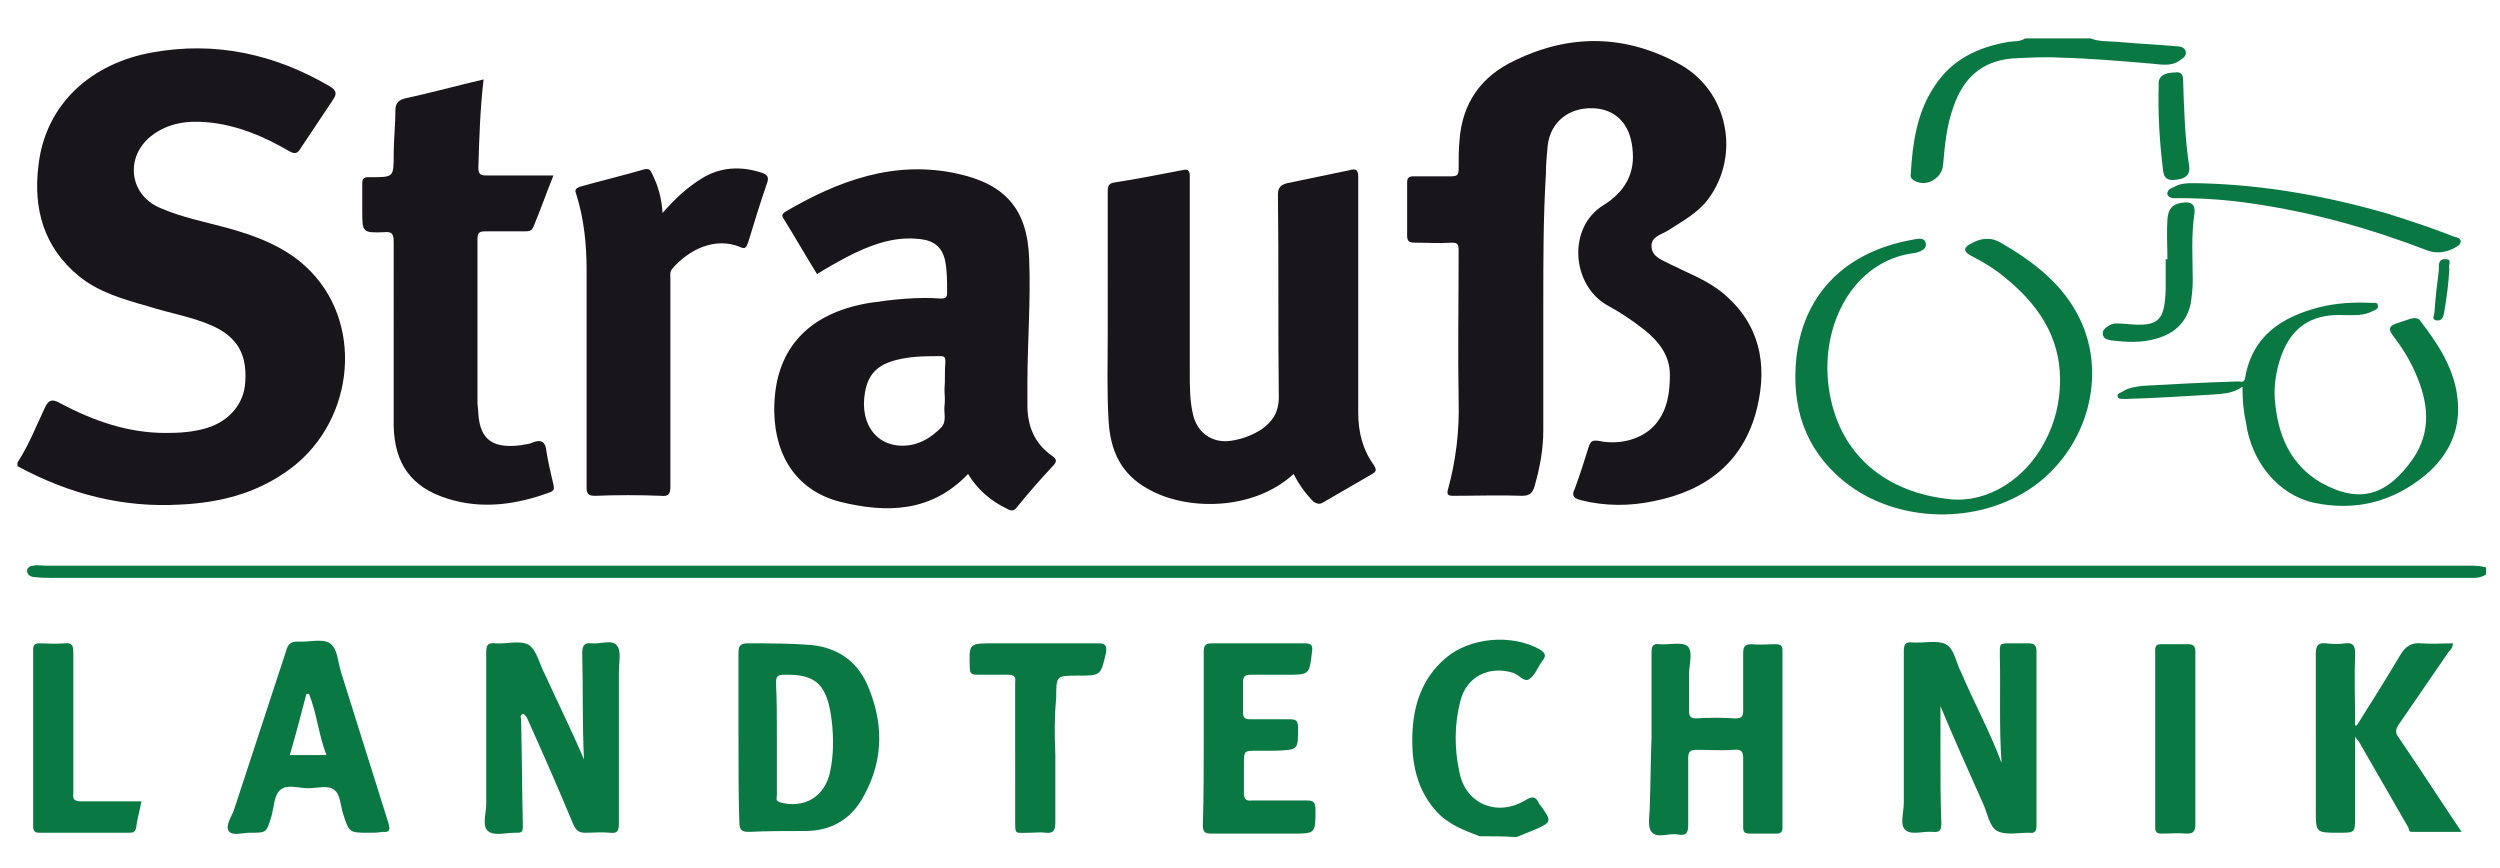
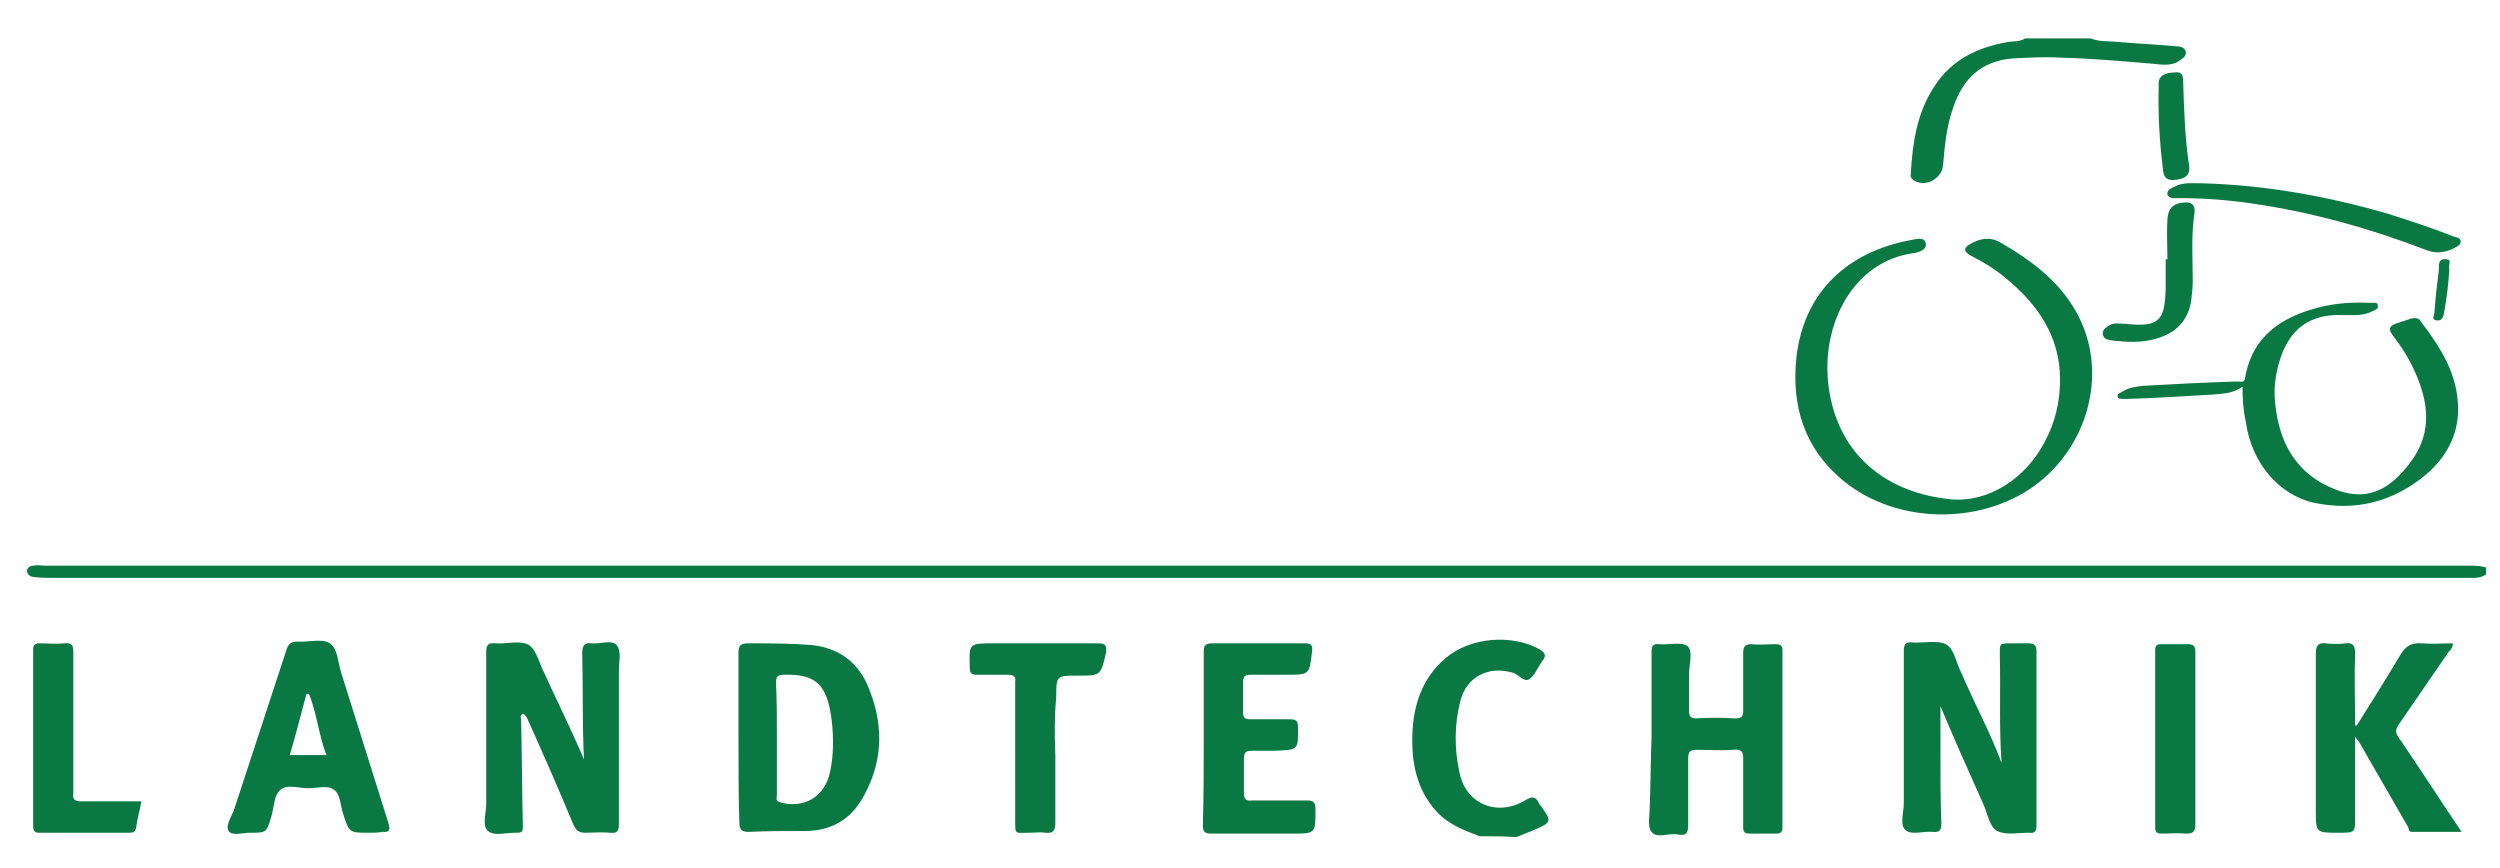
<svg xmlns="http://www.w3.org/2000/svg" xml:space="preserve" baseProfile="tiny" overflow="visible" version="1.2" viewBox="0 0 286.4 99.4">
-   <path fill="#19161B" d="M2 53c1.3-2 2.1-4.1 3.1-6.2.4-.9.8-1.2 1.8-.6 3.8 2 7.7 3.4 12.1 3.4 1.6 0 3.2-.1 4.8-.6 2.5-.8 4.2-2.8 4.3-5.3.2-3.1-.9-5-3.6-6.3-2.4-1.1-5-1.5-7.5-2.3-2.8-.8-5.7-1.6-8-3.5-4-3.3-5.2-7.7-4.6-12.6.8-7.2 6.2-11.8 13.1-13 7.2-1.3 14 .2 20.3 3.9.8.5.8.9.3 1.6l-3.6 5.4c-.4.7-.7.8-1.4.4-2.9-1.7-6-3-9.4-3.3-2.3-.2-4.5.1-6.4 1.6-3 2.4-2.5 6.7 1 8.2 2.5 1.1 5.1 1.6 7.7 2.3 3.6 1 7 2.3 9.6 5 6.3 6.5 4.8 17.8-2.9 23-3.6 2.5-7.7 3.5-12 3.7-6.6.4-12.8-1.2-18.7-4.4V53z" />
  <path fill="#0A7842" d="M284.8 65.8c-.4.3-.9.4-1.4.4H6c-.7 0-1.4 0-2.1-.1-.3 0-.8-.2-.8-.7 0-.4.4-.6.8-.6.4-.1.9 0 1.3 0h277.5c.7 0 1.4 0 2.1.2v.8zM169.5 95.8c-1.8-.7-3.5-1.3-4.9-2.8-2.3-2.5-2.9-5.6-2.8-8.8.1-3.4 1.1-6.5 3.8-8.8 2.8-2.4 7.6-2.8 10.8-1 .6.4.8.7.3 1.3-.1.1-.1.2-.2.3-.4.6-.7 1.4-1.3 1.8-.6.4-1.2-.5-1.8-.7-2.8-.9-5.4.4-6.1 3.2-.7 2.7-.7 5.5-.1 8.2.7 3.6 4.3 5.1 7.5 3.2.8-.5 1.2-.5 1.6.3 0 .1.1.2.2.3 1.3 1.8 1.3 1.9-.8 2.8-.7.3-1.3.5-2 .8-1.4-.1-2.8-.1-4.2-.1zM239.5 4.4c1 .4 2.1.3 3.1.4 2.2.2 4.5.3 6.7.5.4 0 1 .1 1.1.6.1.6-.4.8-.8 1.1-.9.6-2 .4-3 .3-3.5-.3-7-.6-10.6-.7-1.8-.1-3.7 0-5.5.1-3.5.3-5.6 2.3-6.7 5.5-.8 2.2-1 4.4-1.2 6.7-.1 1.4-1.7 2.5-3.1 1.9-.4-.2-.7-.4-.6-.9.2-3.5.7-7 2.7-10 2-3.1 5-4.5 8.5-5.1.6-.1 1.3 0 1.9-.4h7.5z" />
-   <path fill="#19161B" d="M176.8 34.6v14.7c0 2.2-.4 4.3-1 6.4-.2.7-.5 1.1-1.4 1.1-2.6-.1-5.3 0-7.9 0-.6 0-.8-.1-.6-.8.9-3.3 1.3-6.7 1.2-10.1-.1-5.7 0-11.5 0-17.2 0-.7-.1-.9-.8-.9-1.4.1-2.8 0-4.2 0-.6 0-.9-.1-.9-.8v-6.1c0-.5.2-.7.7-.7h4.3c.8 0 .9-.2.9-.9 0-1.1 0-2.1.1-3.2.3-4.3 2.5-7.4 6.4-9.2 6.4-3.1 12.8-2.9 18.9.5 5.5 3.1 6.9 10.4 3.2 15.4-1.2 1.6-2.9 2.5-4.6 3.6-.8.5-2 .7-1.9 1.9.1 1.2 1.3 1.5 2.2 2 2 1 4.2 1.8 6 3.3 4.2 3.5 5.1 8.1 3.9 13.1-1.5 6.2-5.8 9.5-11.8 10.7-2.8.6-5.6.6-8.4-.1-.8-.2-1.1-.5-.7-1.3.6-1.6 1.1-3.2 1.6-4.8.2-.6.4-.8 1.1-.7 2.8.6 5.7-.4 7-2.5 1-1.5 1.2-3.3 1.2-5.1 0-2.2-1.3-3.8-2.9-5.1-1.4-1.1-2.9-2.1-4.4-2.9-4-2.4-4.4-8.9-.3-11.4 2.4-1.5 3.7-3.6 3.3-6.6-.3-2.7-1.9-4.4-4.5-4.5-2.8-.1-4.9 1.6-5.2 4.3-.1 1.1-.2 2.1-.2 3.2-.3 4.9-.3 9.8-.3 14.7zM110.9 54.3c-4.2 4.4-9.3 4.5-14.6 3.2-4.8-1.2-7.5-5-7.6-10.3-.1-7 3.7-11.3 10.9-12.5 2.7-.4 5.5-.7 8.2-.5.6 0 .7-.2.7-.7 0-1.2 0-2.4-.2-3.5-.3-1.6-1.2-2.4-2.8-2.6-3.1-.4-5.9.7-8.6 2.1-1.1.6-2.2 1.2-3.3 1.9-1.3-2.1-2.5-4.2-3.8-6.3-.2-.3-.3-.5.1-.8 6.1-3.6 12.6-6 19.8-4.4 5.5 1.2 8 4.1 8.2 9.7.2 4.8-.2 9.6-.2 14.4v2.4c0 2.4.8 4.4 2.8 5.8.6.4.6.7.1 1.2-1.4 1.5-2.8 3.1-4.1 4.7-.3.4-.6.5-1.1.2-1.9-.9-3.4-2.2-4.5-4zm-2.7-9.7c.1 0 .1 0 0 0 .1-1 0-2.1.1-3.1 0-.5 0-.7-.6-.7-1.5 0-2.9 0-4.4.3-2.6.5-3.8 1.6-4.2 3.8-.7 3.9 1.6 6.6 5.1 6.1 1.4-.2 2.6-1 3.6-2 .7-.7.3-1.7.4-2.5.1-.6 0-1.3 0-1.9zM148.2 54.3c-4.7 4.3-12.4 4.2-16.7 1.7-3.1-1.7-4.3-4.4-4.5-7.8-.2-3.3-.1-6.6-.1-9.9V22c0-.7.1-1 .8-1.1 2.6-.4 5.1-.9 7.7-1.4.8-.2.9.1.9.8v22.3c0 1.7 0 3.4.4 5 .5 2 2.2 3.2 4.3 2.9 1.3-.2 2.4-.6 3.5-1.3 1.3-.9 2-2 2-3.7-.1-7.7 0-15.5-.1-23.2 0-.8.3-1.1 1-1.3l7.2-1.5c.7-.2 1-.1 1 .8v27c0 2.2.5 4.2 1.8 6 .3.5.3.7-.2 1l-5.7 3.3c-.4.2-.6.1-1-.1-.9-.9-1.7-2-2.3-3.2zM55.4 9.1c-.4 3.4-.5 6.8-.6 10.1 0 .7.2.9.9.9h7.7c-.8 2-1.5 4-2.3 5.9-.2.5-.6.5-1 .5h-4.5c-.7 0-.9.2-.9.9v18.7c0 .4.1.9.1 1.3.2 3.1 1.8 4 4.9 3.6.4-.1.9-.1 1.3-.3 1-.4 1.5-.1 1.6 1 .2 1.3.5 2.5.8 3.8.1.5.1.7-.4.9-3.8 1.4-7.8 2-11.8.7-4.1-1.3-6-4-6.1-8.3V27.7c0-.9-.2-1.2-1.1-1.1-2.5.1-2.5 0-2.5-2.5v-3c0-.6.1-.8.7-.8h.3c2.6 0 2.6 0 2.6-2.6 0-1.7.2-3.4.2-5.1 0-.7.3-1.1 1-1.3 3.2-.7 6.1-1.5 9.1-2.2zM75.9 24.4c1.4-1.6 2.8-2.9 4.4-3.9 2.2-1.4 4.6-1.5 7-.7.6.2.8.5.6 1.1-.8 2.3-1.5 4.6-2.2 6.9-.2.5-.3.8-.9.5-2.9-1.2-5.9.3-7.8 2.5-.3.4-.2.8-.2 1.2v23.7c0 .9-.2 1.2-1.1 1.1-2.5-.1-5-.1-7.5 0-.8 0-1-.2-1-1V30.9c0-2.9-.3-5.9-1.2-8.7-.2-.5 0-.6.4-.8 2.5-.7 5-1.3 7.4-2 .5-.1.7 0 .9.5.7 1.4 1.1 2.8 1.2 4.5z" />
  <path fill="#0A7842" d="M236 43.5c0-5-2.6-8.7-6.3-11.7-1.2-1-2.5-1.8-3.9-2.5-.9-.5-.9-.9 0-1.4 1.1-.6 2.2-.8 3.4-.1 3.8 2.2 7.2 4.8 9.1 8.8 3.1 6.5.8 14.7-5.3 19.1-6.3 4.5-15.8 4.3-21.8-.6-4.5-3.7-6-8.6-5.4-14.2.9-7.7 6.1-12.1 13.1-13.4.6-.1 1.5-.4 1.7.3.2.8-.7 1.1-1.4 1.2-6.8.9-10.7 8.1-9.7 15.4 1.1 7.9 6.8 12.1 14 12.8 4.2.4 8.5-2.3 10.7-6.5 1.2-2.2 1.8-4.6 1.8-7.2zM66.9 87c-.2-4.1-.1-8.2-.2-12.2 0-.9.3-1.2 1.1-1.1 1 .1 2.4-.5 2.9.3.5.6.2 1.9.2 2.9v17.5c0 .8-.2 1.1-1 1-1-.1-1.9 0-2.9 0-.7 0-1-.3-1.3-.9-1.7-4.1-3.5-8.2-5.3-12.2-.1-.2-.4-.6-.5-.5-.4.1-.2.5-.2.7.1 4.1.1 8.2.2 12.2 0 .5-.1.7-.6.7H59c-1.1 0-2.4.4-3.1-.2-.7-.6-.2-2-.2-3.1V74.7c0-.8.2-1.1 1.1-1 1.3.1 2.8-.4 3.8.2.9.6 1.2 2.2 1.8 3.3 1.5 3.3 3.1 6.5 4.5 9.8zM229.3 87.4c-.3-4.1-.1-8.2-.2-12.3 0-1.4-.1-1.4 1.3-1.4h2c.7 0 .9.3.9.9v20c0 .6-.2.9-.8.8h-.1c-1.2 0-2.6.3-3.6-.2-.9-.5-1.1-2-1.6-3.1-1.7-3.8-3.4-7.6-4.9-11.2v5.6c0 2.6 0 5.2.1 7.8 0 .7-.1 1.1-1 1-1.1-.1-2.4.4-3.1-.2-.7-.6-.2-2-.2-3.1V74.6c0-.8.2-1.1 1-1 1.3.1 2.8-.3 3.8.2s1.2 2.2 1.8 3.3c1.5 3.5 3.3 6.8 4.6 10.3zM84.6 84.5v-9.7c0-.8.2-1.1 1.1-1.1 2.4 0 4.9 0 7.3.2 2.9.3 5.1 1.8 6.3 4.4 1.9 4.3 2 8.6-.3 12.8-1.4 2.7-3.7 4.1-6.8 4.1-2.1 0-4.3 0-6.4.1-.8 0-1.1-.2-1.1-1.1-.1-3.1-.1-6.4-.1-9.7zm4.4.1v6.5c0 .3-.2.6.3.8 2.8.8 5.2-.6 5.8-3.5.4-1.9.4-3.8.2-5.7-.5-4.3-1.8-5.5-5.5-5.4-.7 0-.9.2-.9.9.1 2.1.1 4.2.1 6.4zM189.2 84.5v-9.8c0-.7.2-1 .9-.9 1.1.1 2.5-.3 3.2.2.7.6.2 2.1.2 3.2v4.2c0 .6.1.9.8.9 1.5-.1 3-.1 4.5 0 .7 0 .9-.2.9-.9v-6.6c0-.7.2-1 .9-1 .9.1 1.8 0 2.8 0 .5 0 .8.1.8.7v20.3c0 .5-.2.7-.7.7h-3c-.7 0-.8-.2-.8-.8v-7.8c0-.8-.2-1.1-1.1-1-1.4.1-2.8 0-4.2 0-.8 0-1 .2-1 1v7.5c0 .9-.1 1.4-1.2 1.2-1-.2-2.4.5-3-.3-.5-.6-.2-2-.2-3 .1-2.7.1-5.3.2-7.8zM270 83.1c1.7-2.7 3.4-5.4 5-8.1.6-1 1.3-1.4 2.4-1.3 1.2.1 2.4 0 3.6 0 0 .5-.3.8-.5 1-1.9 2.8-3.8 5.5-5.7 8.3-.4.6-.4 1 0 1.5 2.4 3.5 4.7 7.1 7.2 10.8h-5.7c-.4 0-.3-.3-.4-.5l-5.7-9.9c-.1-.1-.2-.2-.4-.5v9.2c0 1.8 0 1.8-1.9 1.8-2.6 0-2.6 0-2.6-2.6V74.9c0-1 .3-1.3 1.2-1.2.7.1 1.5.1 2.2 0 .8-.1 1.1.2 1.1 1.1-.1 2.8 0 5.5 0 8.3h.2zM42.3 95.4c-2.3 0-2.3 0-3-2.2-.3-.9-.3-2.2-1-2.7-.7-.6-2-.2-3-.2-1.1 0-2.4-.5-3.2.2-.7.6-.7 1.9-1 3-.6 1.9-.5 1.9-2.5 1.9-.8 0-2 .4-2.4-.2-.4-.6.3-1.6.6-2.4l6-18.3c.2-.7.5-1 1.3-1 1.2.1 2.8-.4 3.7.2.9.6.9 2.2 1.3 3.4 1.8 5.7 3.6 11.5 5.4 17.2.2.7.2 1.1-.7 1-.5.1-1 .1-1.5.1zm-4.9-8.9c-.9-2.3-1.1-4.8-2-7h-.3c-.6 2.3-1.2 4.6-1.9 7h4.2zM256.9 44.3c-1.1.8-2.3.8-3.4.9-3.3.2-6.5.4-9.8.5h-.5c-.2 0-.6 0-.6-.3-.1-.3.3-.4.5-.5.7-.5 1.6-.6 2.4-.7 3.6-.2 7.3-.4 10.9-.5.3 0 .7.2.8-.4.8-4.8 4.2-7 8.5-8.1 2-.5 4-.6 6-.5.3 0 .7-.1.7.3.1.4-.3.5-.5.6-1.1.6-2.2.5-3.4.5-3.9-.2-6.3 1.6-7.4 5.4-.4 1.4-.6 2.8-.5 4.2.3 4 1.7 7.5 5.3 9.6 4.5 2.5 7.6 1.4 10.5-2.7 2.2-3.2 1.8-6.5.3-9.9-.7-1.6-1.6-3-2.6-4.3-.5-.7-.4-1 .3-1.3l1.8-.6c.4-.1.9-.1 1.1.3 2.3 3 4.3 6.1 4.3 10.1 0 3-1.4 5.5-3.6 7.4-3.8 3.2-8.1 4.3-12.9 3.3-4.1-.9-7.2-4.7-7.8-9.2-.3-1.3-.4-2.6-.4-4.1zM137.9 84.5v-9.8c0-.8.2-1 1-1h10.6c.8 0 .9.3.8 1-.3 2.6-.3 2.6-2.9 2.6h-4.1c-.7 0-.9.2-.9.9v3.4c0 .6.2.8.8.8h4.5c.7 0 1 .1 1 .9 0 2.6.1 2.6-2.6 2.7h-2c-1.6 0-1.6 0-1.6 1.5v3.3c0 .7.2 1 .9.9h6.3c.8 0 1 .2 1 1.1 0 2.7 0 2.7-2.7 2.7h-9.2c-.8 0-1-.2-1-1 .1-3.4.1-6.7.1-10zM120.9 86.4v7.8c0 .9-.2 1.3-1.1 1.2-.6-.1-1.2 0-1.9 0-1.7 0-1.6.3-1.6-1.6V78.1c.1-.6-.2-.8-.8-.8h-3.6c-.6 0-.8-.2-.8-.8-.1-2.8-.1-2.8 2.7-2.8h12c.9 0 1 .3.9 1.1-.6 2.6-.6 2.6-3.2 2.6-2.5 0-2.5 0-2.5 2.5-.2 2.1-.2 4.3-.1 6.5zM16.2 91.8c-.2 1.1-.5 2.1-.6 3-.1.5-.3.6-.8.6H4.5c-.5 0-.7-.2-.7-.7V74.4c0-.5.2-.7.7-.7 1 0 1.9.1 2.9 0 .8-.1 1 .2 1 1v16.2c-.1.7.2.9.9.9h6.9zM251.5 84.7v9.7c0 .8-.2 1.1-1 1.1-.9-.1-1.9 0-2.9 0-.5 0-.7-.2-.7-.7V74.5c0-.6.2-.7.8-.7h2.9c.7 0 .9.2.9.9v10zM252.3 21c7.3.2 14.4 1.5 21.3 3.5 2.5.8 5 1.6 7.5 2.6.3.1.7.1.8.5 0 .5-.4.6-.7.8-1 .5-2 .7-3.1.3-6.5-2.5-13.2-4.4-20.2-5.4-2.7-.4-5.5-.6-8.2-.6-.5 0-1.2.1-1.4-.4-.1-.7.7-.8 1.2-1.1.9-.3 1.9-.2 2.8-.2zM248.3 29.7c0-1.5-.1-3.1 0-4.6.1-1.3.7-1.8 1.9-1.9.9-.1 1.3.3 1.2 1.2-.4 2.6-.2 5.2-.2 7.8 0 .8-.1 1.6-.2 2.4-.4 2.2-1.8 3.6-4 4.2-1.7.5-3.4.4-5.1.2-.4-.1-.9-.1-1-.7-.1-.5.4-.8.7-1 .6-.4 1.3-.2 1.9-.2 3.8.4 4.5-.3 4.6-4v-3.4h.2zM249.2 8.3c.6-.1.9.2.9.9.1 3.3.2 6.6.7 9.9.1.9-.4 1.4-1.6 1.5-.8.1-1.3-.1-1.4-1.1-.4-3.2-.6-6.5-.5-9.8-.1-.9.6-1.4 1.9-1.4zM280.6 30.8c-.1 1.7-.3 3.3-.6 5-.1.5-.2 1-.9.9-.6-.1-.2-.6-.2-1 .1-1.6.3-3.2.5-4.8 0-.5-.1-1.3.8-1.2.8 0 .2.7.4 1.1z" />
</svg>